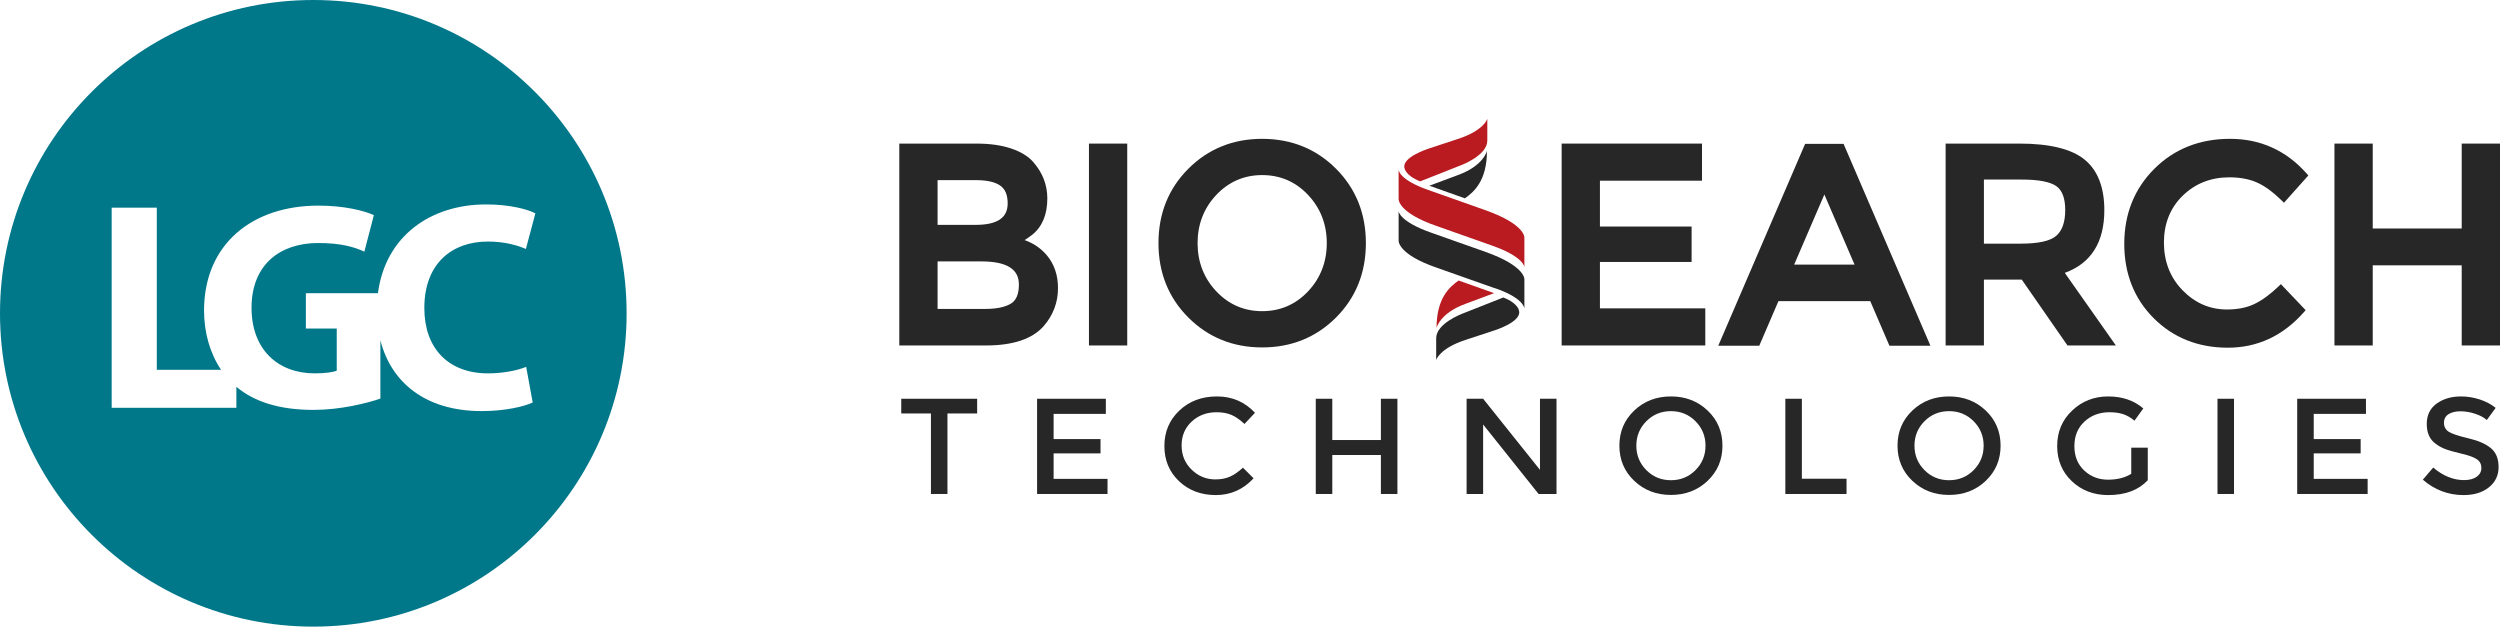
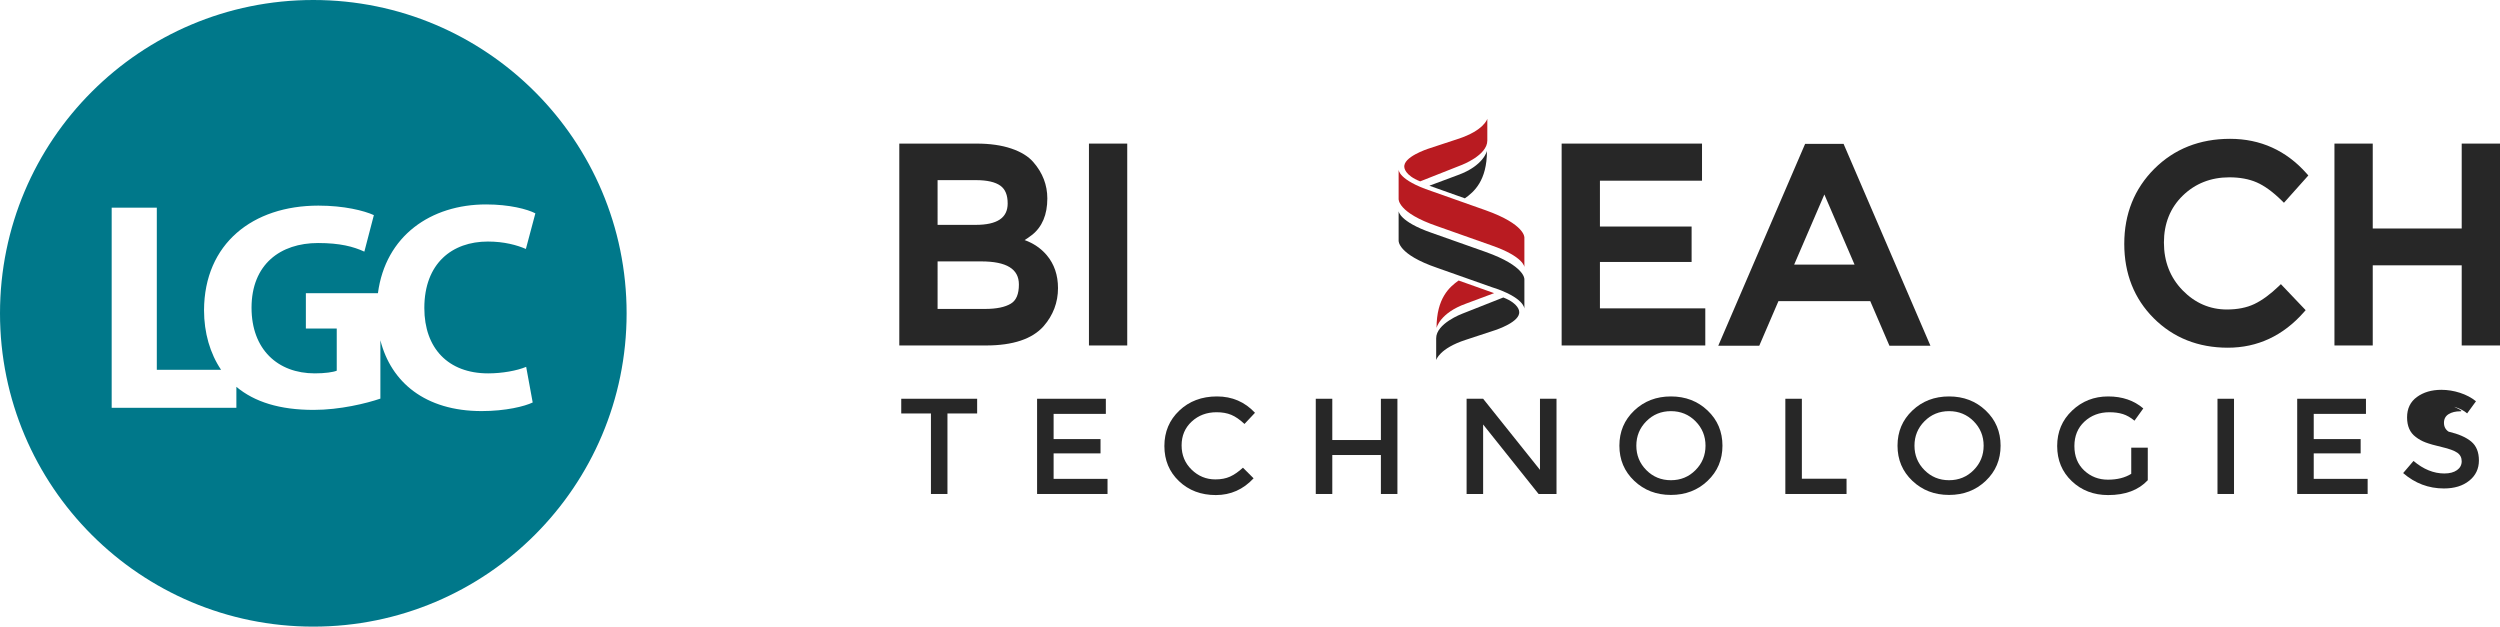
<svg xmlns="http://www.w3.org/2000/svg" xmlns:xlink="http://www.w3.org/1999/xlink" version="1.1" id="Layer_1" x="0px" y="0px" width="570.428px" height="142.979px" viewBox="0 0 570.428 142.979" enable-background="new 0 0 570.428 142.979" xml:space="preserve">
  <g>
    <defs>
      <rect id="SVGID_1_" x="0" y="0" width="570.428" height="142.978" />
    </defs>
    <clipPath id="SVGID_2_">
      <use xlink:href="#SVGID_1_" overflow="visible" />
    </clipPath>
    <path clip-path="url(#SVGID_2_)" fill="#00788A" d="M0,71.489C0,32.008,32.006,0,71.486,0c39.484,0,71.489,32.008,71.489,71.489   c0,39.482-32.005,71.49-71.489,71.49C32.006,142.979,0,110.971,0,71.489 M111.385,85.193c-9.146,0-14.565-5.76-14.565-14.904   c0-10.229,6.369-15.175,14.497-15.175c3.727,0,6.639,0.812,8.673,1.692l2.166-8.128c-1.829-0.949-5.895-2.033-11.246-2.033   c-12.61,0-22.958,7.165-24.677,20.257H69.79v8.062h7.045v9.62c-0.813,0.338-2.708,0.609-5.013,0.609   c-8.469,0-14.429-5.488-14.429-14.973c0-9.894,6.571-14.769,15.174-14.769c5.013,0,8.063,0.814,10.568,1.964l2.17-8.332   c-2.237-1.016-6.776-2.168-12.669-2.168c-14.971,0-26.015,8.673-26.083,23.848c0,5.168,1.373,9.891,3.894,13.618H35.779V47.389   H25.482v45.663h28.453v-4.787c4.143,3.45,9.888,5.261,17.617,5.261c6.028,0,12.059-1.49,15.241-2.573V77.639   c2.419,9.55,10.203,16.157,23.102,16.157c5.488,0,9.823-1.082,11.651-1.964l-1.49-8.129   C117.956,84.584,114.571,85.193,111.385,85.193" />
    <path clip-path="url(#SVGID_2_)" fill="#272727" d="M224.986,78.825h-19.792V32.764h17.669c3.013,0,5.661,0.378,7.868,1.123   c2.254,0.762,3.964,1.822,5.082,3.148c2.093,2.411,3.157,5.187,3.157,8.242c0,3.699-1.179,6.504-3.507,8.336   c-0.793,0.601-1.341,0.979-1.679,1.162c2.035,0.731,3.73,1.889,5.056,3.455c1.704,2.017,2.566,4.543,2.566,7.507   c0,3.267-1.107,6.194-3.291,8.698C235.531,77.35,231.115,78.825,224.986,78.825 M213.93,70.489h10.869   c2.565,0,4.537-0.408,5.857-1.211c1.229-0.748,1.827-2.177,1.827-4.371c0-3.541-2.82-5.263-8.621-5.263h-9.932V70.489z    M213.93,51.307h8.683c4.918,0,7.309-1.596,7.309-4.879c0-1.917-0.541-3.242-1.654-4.051c-1.167-0.846-3.048-1.276-5.593-1.276   h-8.745V51.307z" />
    <rect x="248.467" y="32.763" clip-path="url(#SVGID_2_)" fill="#272727" width="8.736" height="46.063" />
-     <path clip-path="url(#SVGID_2_)" fill="#272727" d="M304.836,38.495c-4.525-4.525-10.193-6.818-16.844-6.818   c-6.652,0-12.318,2.293-16.844,6.818c-4.526,4.524-6.82,10.237-6.82,16.981c0,6.743,2.294,12.456,6.82,16.979   c4.523,4.525,10.189,6.818,16.844,6.818c6.652,0,12.319-2.293,16.844-6.818c4.525-4.523,6.819-10.237,6.819-16.979   C311.656,48.731,309.362,43.019,304.836,38.495 M287.993,71c-4.115,0-7.635-1.52-10.462-4.516   c-2.839-3.009-4.279-6.713-4.279-11.008c0-4.296,1.44-8,4.279-11.008c2.828-2.998,6.348-4.518,10.462-4.518   s7.633,1.52,10.461,4.518c2.839,3.009,4.279,6.713,4.279,11.008c0,4.294-1.44,7.998-4.279,11.008   C295.625,69.479,292.107,71,287.993,71" />
    <polygon clip-path="url(#SVGID_2_)" fill="#272727" points="365.057,70.36 365.057,59.771 385.976,59.771 385.976,51.689    365.057,51.689 365.057,41.229 388.35,41.229 388.35,32.763 356.321,32.763 356.321,78.826 389.099,78.826 389.099,70.36  " />
    <path clip-path="url(#SVGID_2_)" fill="#272727" d="M420.648,32.82h-8.769l-19.82,46.063h9.355l4.373-10.167h20.955l4.371,10.167   h9.355L420.648,32.82z M423.156,60.379h-13.782l6.892-16.002L423.156,60.379z" />
-     <path clip-path="url(#SVGID_2_)" fill="#272727" d="M471.124,62.26c5.99-2.171,9.025-6.976,9.025-14.298   c0-5.267-1.537-9.168-4.564-11.596c-2.986-2.39-7.939-3.603-14.729-3.603h-16.922v46.063h8.738V63.799h8.637l10.428,15.027h11.043   L471.124,62.26z M471.225,47.93c0,2.702-0.678,4.67-2.016,5.849c-1.363,1.202-4.068,1.812-8.041,1.812h-8.496V40.972h8.684   c3.791,0,6.434,0.508,7.846,1.506C470.545,43.426,471.225,45.26,471.225,47.93" />
    <path clip-path="url(#SVGID_2_)" fill="#272727" d="M519.938,65.308c-1.938,1.861-3.811,3.228-5.566,4.064   c-1.729,0.826-3.838,1.245-6.262,1.245c-3.871,0-7.268-1.469-10.094-4.367c-2.834-2.9-4.271-6.568-4.271-10.902   c0-4.327,1.443-7.927,4.289-10.701c2.854-2.778,6.432-4.186,10.639-4.186c2.389,0,4.492,0.39,6.25,1.158   c1.77,0.772,3.684,2.166,5.697,4.145l0.512,0.503l5.566-6.232l-0.404-0.456c-4.652-5.243-10.529-7.902-17.465-7.902   c-6.92,0-12.734,2.304-17.283,6.85c-4.546,4.547-6.85,10.301-6.85,17.108c0,6.807,2.262,12.52,6.725,16.979   c4.465,4.46,10.152,6.723,16.908,6.723c6.773,0,12.605-2.724,17.342-8.096l0.414-0.47l-5.652-5.938L519.938,65.308z" />
    <polygon clip-path="url(#SVGID_2_)" fill="#272727" points="561.69,32.763 561.69,52.137 541.391,52.137 541.391,32.763    532.655,32.763 532.655,78.826 541.391,78.826 541.391,60.539 561.69,60.539 561.69,78.826 570.428,78.826 570.428,32.763  " />
    <polygon clip-path="url(#SVGID_2_)" fill="#272727" points="216.182,94.341 216.182,112.712 212.412,112.712 212.412,94.341    205.638,94.341 205.638,90.983 222.957,90.983 222.957,94.341  " />
    <polygon clip-path="url(#SVGID_2_)" fill="#272727" points="252.322,90.984 252.322,94.435 240.403,94.435 240.403,100.185    251.108,100.185 251.108,103.449 240.403,103.449 240.403,109.262 252.705,109.262 252.705,112.712 236.633,112.712    236.633,90.984  " />
    <path clip-path="url(#SVGID_2_)" fill="#272727" d="M277.311,109.386c1.299,0,2.416-0.213,3.354-0.638   c0.937-0.424,1.917-1.103,2.94-2.035l2.428,2.425c-2.365,2.548-5.236,3.822-8.612,3.822s-6.178-1.057-8.404-3.171   c-2.225-2.113-3.339-4.786-3.339-8.02c0-3.232,1.135-5.927,3.403-8.081c2.269-2.155,5.134-3.233,8.596-3.233   s6.353,1.244,8.675,3.731l-2.396,2.548c-1.065-0.994-2.072-1.688-3.021-2.082c-0.947-0.395-2.061-0.591-3.338-0.591   c-2.259,0-4.154,0.709-5.688,2.13c-1.534,1.42-2.301,3.231-2.301,5.438s0.762,4.052,2.285,5.533   C273.417,108.646,275.221,109.386,277.311,109.386" />
    <polygon clip-path="url(#SVGID_2_)" fill="#272727" points="300.221,112.712 300.221,90.985 303.992,90.985 303.992,100.402    315.08,100.402 315.08,90.985 318.851,90.985 318.851,112.712 315.08,112.712 315.08,103.821 303.992,103.821 303.992,112.712  " />
    <polygon clip-path="url(#SVGID_2_)" fill="#272727" points="351.379,90.984 355.151,90.984 355.151,112.711 351.06,112.711    338.407,96.858 338.407,112.711 334.635,112.711 334.635,90.984 338.407,90.984 351.379,107.209  " />
    <path clip-path="url(#SVGID_2_)" fill="#272727" d="M389.628,109.712c-2.258,2.146-5.049,3.218-8.372,3.218   s-6.114-1.072-8.372-3.218c-2.258-2.145-3.387-4.817-3.387-8.02s1.129-5.874,3.387-8.02c2.258-2.145,5.049-3.218,8.372-3.218   s6.114,1.073,8.372,3.218c2.259,2.146,3.387,4.817,3.387,8.02S391.887,107.567,389.628,109.712 M386.864,96.113   c-1.522-1.534-3.392-2.3-5.607-2.3s-4.085,0.766-5.607,2.3c-1.523,1.533-2.285,3.393-2.285,5.579c0,2.186,0.762,4.046,2.285,5.579   c1.522,1.535,3.392,2.301,5.607,2.301s4.085-0.766,5.607-2.301c1.523-1.533,2.285-3.394,2.285-5.579   C389.149,99.506,388.387,97.646,386.864,96.113" />
    <polygon clip-path="url(#SVGID_2_)" fill="#272727" points="407.364,112.712 407.364,90.985 411.134,90.985 411.134,109.23    421.328,109.23 421.328,112.712  " />
    <path clip-path="url(#SVGID_2_)" fill="#272727" d="M453.09,109.712c-2.258,2.146-5.049,3.218-8.373,3.218   c-3.322,0-6.115-1.072-8.371-3.218c-2.26-2.145-3.387-4.817-3.387-8.02s1.127-5.874,3.387-8.02   c2.256-2.145,5.049-3.218,8.371-3.218c3.324,0,6.115,1.073,8.373,3.218c2.258,2.146,3.387,4.817,3.387,8.02   S455.348,107.567,453.09,109.712 M450.327,96.113c-1.523-1.534-3.396-2.3-5.609-2.3c-2.215,0-4.086,0.766-5.605,2.3   c-1.525,1.533-2.285,3.393-2.285,5.579c0,2.186,0.76,4.046,2.285,5.579c1.52,1.535,3.391,2.301,5.605,2.301   c2.214,0,4.086-0.766,5.609-2.301c1.521-1.533,2.283-3.394,2.283-5.579C452.61,99.506,451.848,97.646,450.327,96.113" />
    <path clip-path="url(#SVGID_2_)" fill="#272727" d="M486.29,102.144h3.771v7.429c-2.108,2.259-5.125,3.388-9.043,3.388   c-3.3,0-6.067-1.057-8.291-3.171c-2.226-2.112-3.339-4.786-3.339-8.02c0-3.232,1.132-5.926,3.404-8.081   c2.266-2.155,5.012-3.233,8.226-3.233c3.218,0,5.89,0.912,8.021,2.735l-2.012,2.799c-0.873-0.725-1.752-1.229-2.637-1.509   c-0.883-0.278-1.913-0.419-3.084-0.419c-2.258,0-4.154,0.709-5.688,2.129s-2.301,3.285-2.301,5.595   c0,2.312,0.745,4.165,2.236,5.565c1.492,1.397,3.297,2.097,5.416,2.097c2.121,0,3.893-0.444,5.32-1.336V102.144z" />
    <rect x="505.967" y="90.984" clip-path="url(#SVGID_2_)" fill="#272727" width="3.771" height="21.728" />
    <polygon clip-path="url(#SVGID_2_)" fill="#272727" points="539.844,90.984 539.844,94.435 527.926,94.435 527.926,100.185    538.631,100.185 538.631,103.448 527.926,103.448 527.926,109.262 540.227,109.262 540.227,112.711 524.156,112.711    524.156,90.984  " />
-     <path clip-path="url(#SVGID_2_)" fill="#272727" d="M561.399,93.844c-1.098,0-1.998,0.218-2.701,0.653   c-0.701,0.435-1.055,1.093-1.055,1.973c0,0.882,0.354,1.554,1.055,2.02c0.703,0.468,2.199,0.972,4.49,1.51   c2.289,0.538,4.016,1.295,5.176,2.269c1.162,0.975,1.742,2.409,1.742,4.305s-0.736,3.435-2.205,4.617   c-1.469,1.181-3.396,1.771-5.783,1.771c-3.492,0-6.596-1.17-9.299-3.513l2.365-2.767c2.256,1.907,4.6,2.86,7.031,2.86   c1.213,0,2.176-0.254,2.891-0.763c0.713-0.507,1.07-1.18,1.07-2.02c0-0.839-0.336-1.492-1.007-1.958   c-0.673-0.466-1.827-0.892-3.468-1.275c-1.641-0.383-2.887-0.733-3.738-1.056c-0.854-0.321-1.609-0.741-2.27-1.26   c-1.318-0.974-1.98-2.465-1.98-4.476c0-2.01,0.752-3.559,2.254-4.646c1.5-1.088,3.357-1.633,5.576-1.633   c1.426,0,2.844,0.229,4.25,0.684c1.404,0.457,2.619,1.1,3.643,1.928l-2.015,2.767c-0.659-0.579-1.556-1.057-2.685-1.43   S562.495,93.844,561.399,93.844" />
+     <path clip-path="url(#SVGID_2_)" fill="#272727" d="M561.399,93.844c-1.098,0-1.998,0.218-2.701,0.653   c-0.701,0.435-1.055,1.093-1.055,1.973c0,0.882,0.354,1.554,1.055,2.02c2.289,0.538,4.016,1.295,5.176,2.269c1.162,0.975,1.742,2.409,1.742,4.305s-0.736,3.435-2.205,4.617   c-1.469,1.181-3.396,1.771-5.783,1.771c-3.492,0-6.596-1.17-9.299-3.513l2.365-2.767c2.256,1.907,4.6,2.86,7.031,2.86   c1.213,0,2.176-0.254,2.891-0.763c0.713-0.507,1.07-1.18,1.07-2.02c0-0.839-0.336-1.492-1.007-1.958   c-0.673-0.466-1.827-0.892-3.468-1.275c-1.641-0.383-2.887-0.733-3.738-1.056c-0.854-0.321-1.609-0.741-2.27-1.26   c-1.318-0.974-1.98-2.465-1.98-4.476c0-2.01,0.752-3.559,2.254-4.646c1.5-1.088,3.357-1.633,5.576-1.633   c1.426,0,2.844,0.229,4.25,0.684c1.404,0.457,2.619,1.1,3.643,1.928l-2.015,2.767c-0.659-0.579-1.556-1.057-2.685-1.43   S562.495,93.844,561.399,93.844" />
    <path clip-path="url(#SVGID_2_)" fill="#272727" d="M326.143,42.374l6.437-2.402c5.98-2.143,6.702-5.55,6.702-5.55   c0,6.828-2.966,9.374-5.038,10.833L326.143,42.374z" />
    <path clip-path="url(#SVGID_2_)" fill="#B91B21" d="M332.617,31.718l-6.781,2.234c-0.05,0.032-5.79,1.861-5.402,4.247   c0,0,0.048,1.787,3.612,3.183l9.379-3.704c0,0,5.965-2.221,5.939-5.614v-4.96C339.364,27.104,338.657,29.764,332.617,31.718" />
    <path clip-path="url(#SVGID_2_)" fill="#B91B21" d="M347.82,54.211c0,0,0.247-2.997-8.839-6.234l-12.354-4.37   c-7.702-2.555-7.502-4.931-7.502-4.931v6.712c0,0-0.305,3.12,8.84,6.235l12.353,4.369c7.365,2.557,7.503,4.932,7.503,4.932V54.211z   " />
    <path clip-path="url(#SVGID_2_)" fill="#272727" d="M347.82,63.719c0,0,0.247-2.996-8.839-6.234l-12.354-4.369   c-7.363-2.558-7.502-4.933-7.502-4.933v6.713c0,0-0.305,3.119,8.84,6.235l12.353,4.369c7.543,2.377,7.503,4.931,7.503,4.931V63.719   z" />
    <path clip-path="url(#SVGID_2_)" fill="#B91B21" d="M340.916,66.886l-6.438,2.402c-5.979,2.143-6.7,5.55-6.7,5.55   c0-6.828,2.966-9.375,5.038-10.833L340.916,66.886z" />
    <path clip-path="url(#SVGID_2_)" fill="#272727" d="M334.442,77.542l6.781-2.234c0.049-0.031,5.79-1.86,5.402-4.247   c0,0,0.02-1.766-3.613-3.184l-9.378,3.704c0,0-5.965,2.222-5.94,5.616v4.959C327.694,82.156,328.401,79.496,334.442,77.542" />
  </g>
</svg>